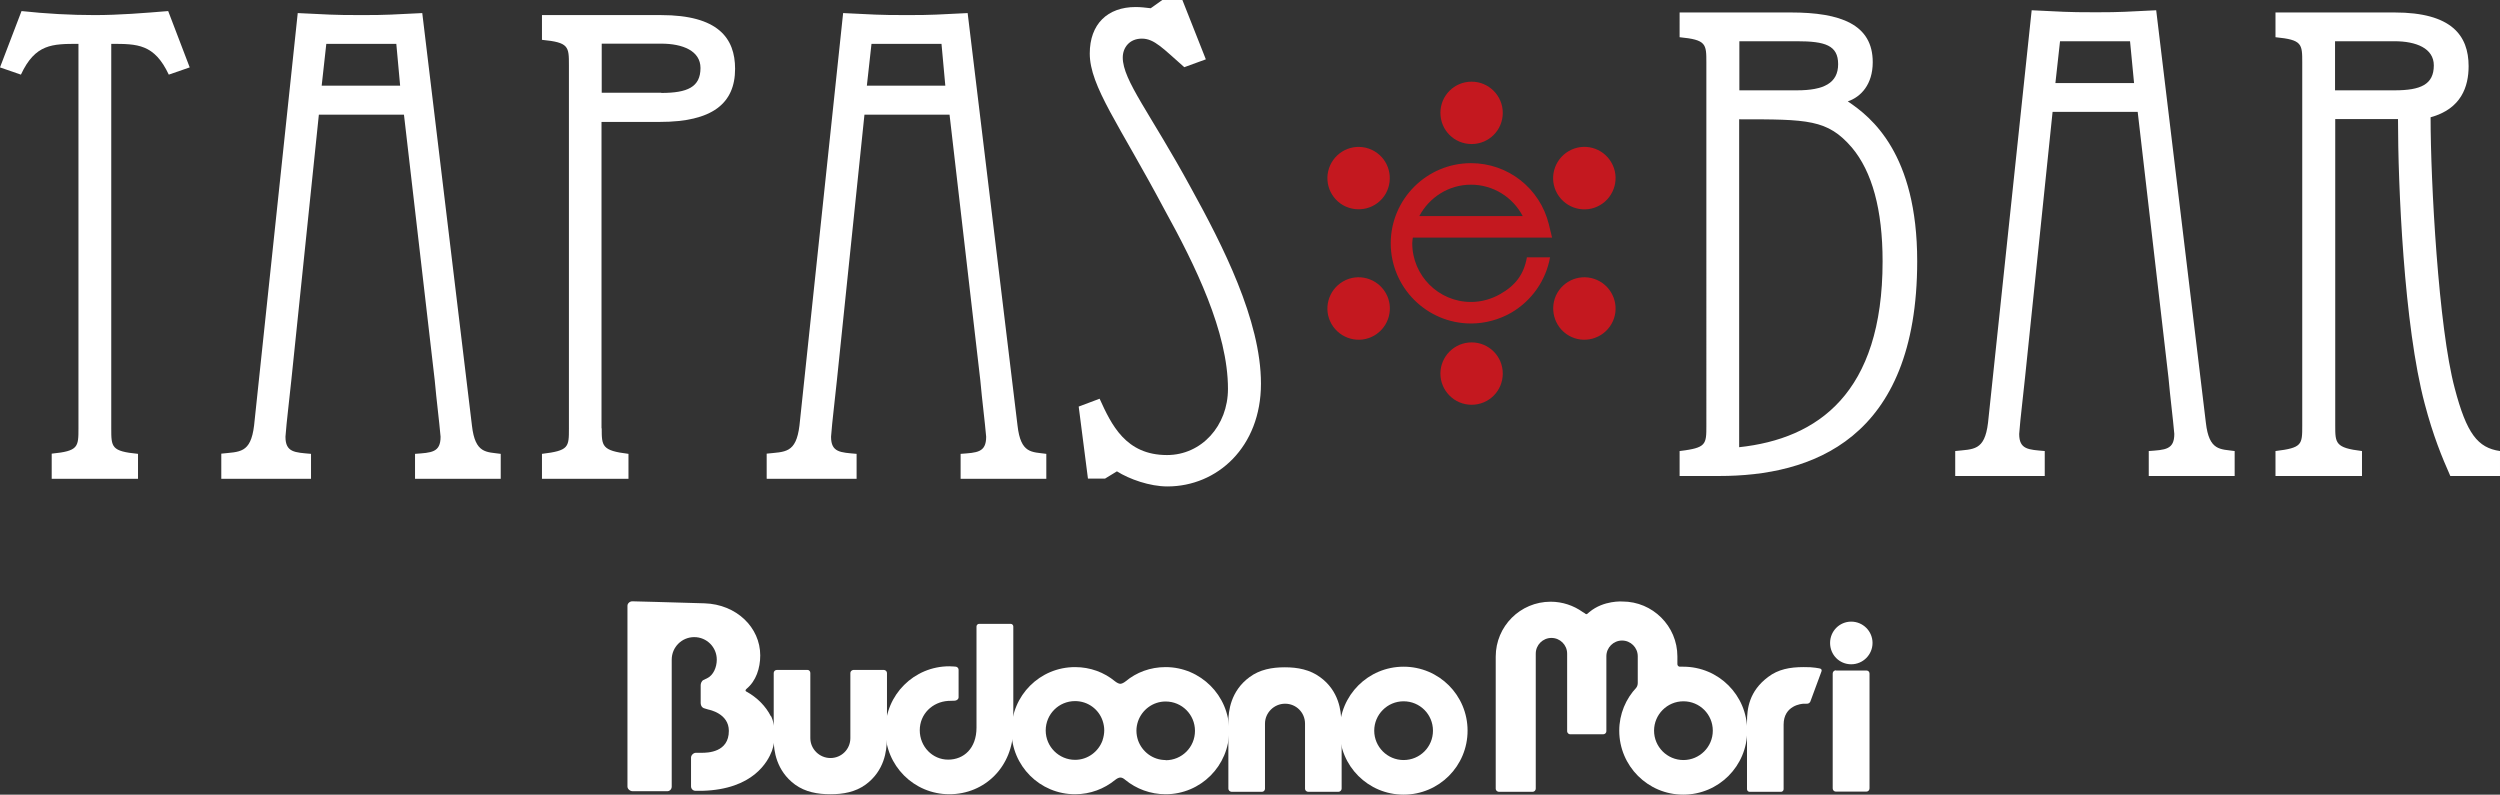
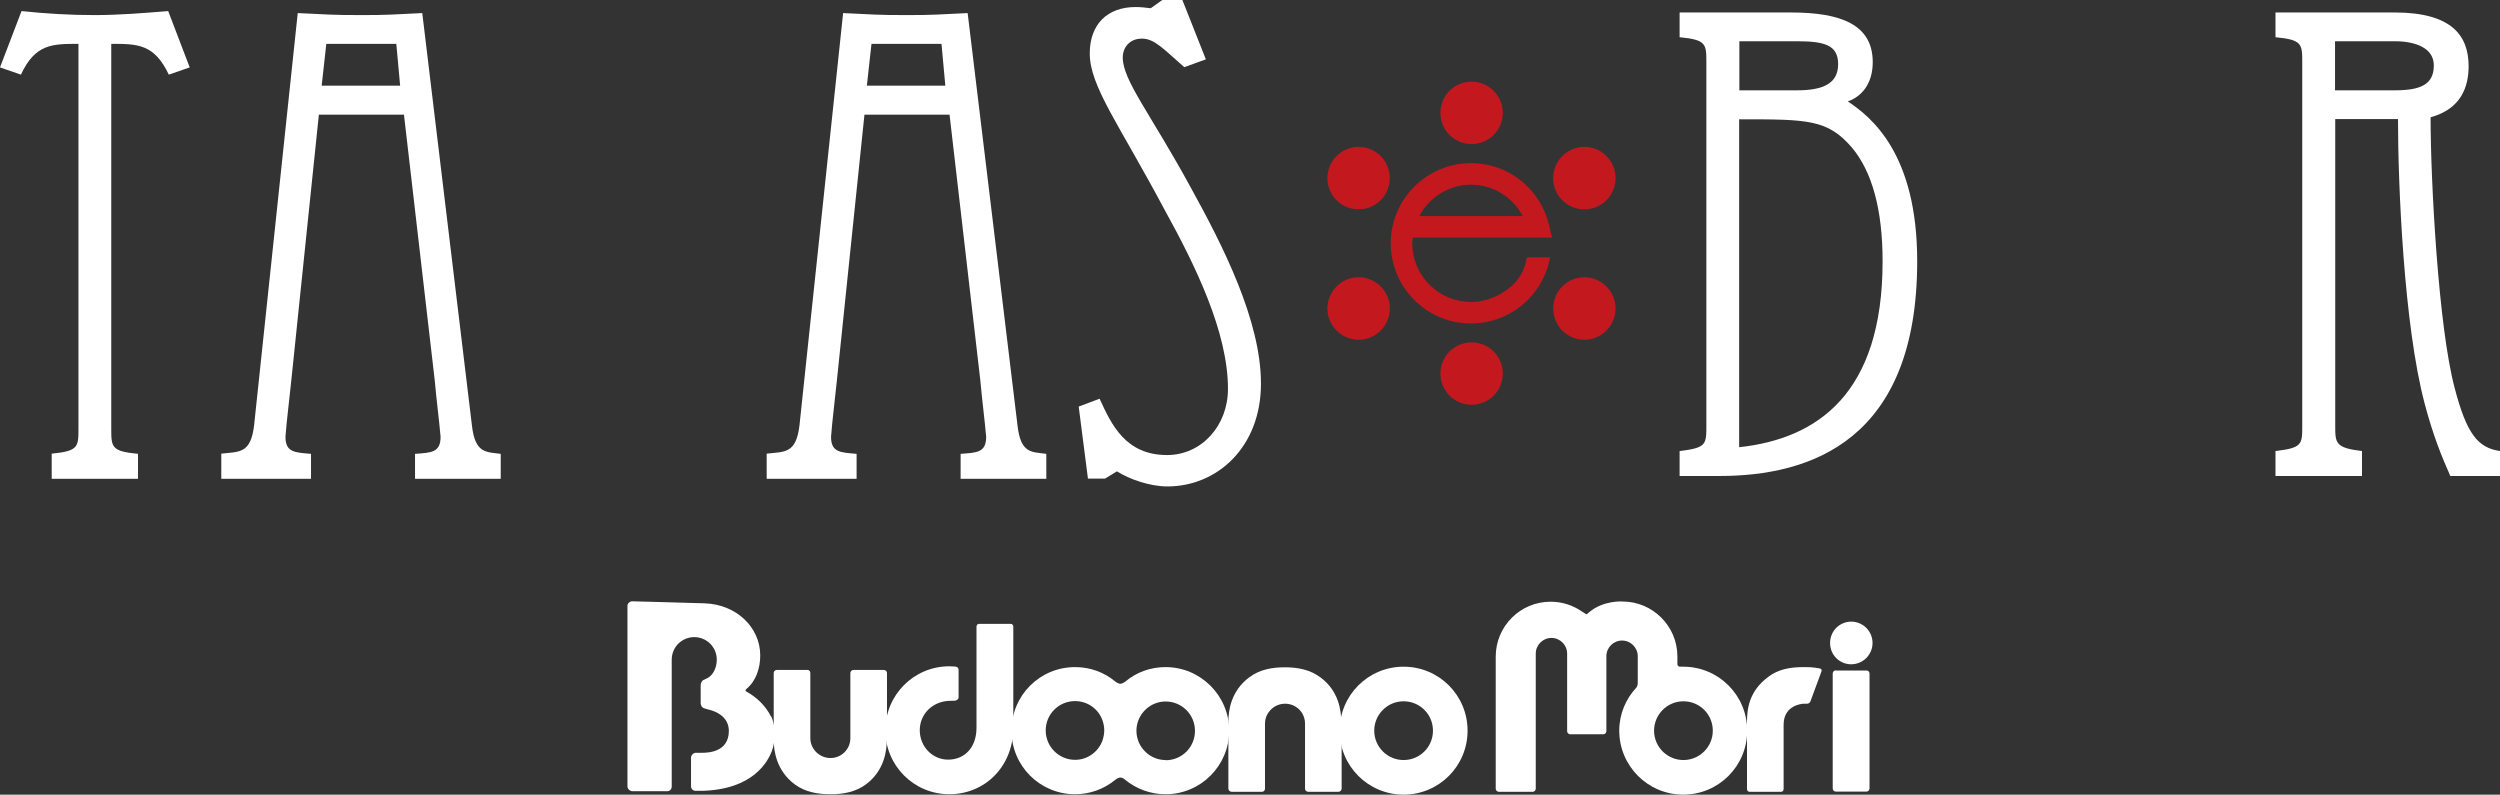
<svg xmlns="http://www.w3.org/2000/svg" id="_レイヤー_1" viewBox="0 0 124.27 39.5">
  <rect x="0" y="0" width="124.27" height="39.5" fill="#333333" stroke="none" />
  <defs>
    <style>.cls-1{fill:#fff;}.cls-1,.cls-2{stroke-width:0px;}.cls-2{fill:#c4181f;}</style>
  </defs>
  <path class="cls-1" d="M38.32,35.61c-.25-.5-.68-.94-1.23-1.24,0,0-.08-.04.02-.13.47-.39.68-1.02.68-1.66,0-1.39-1.18-2.54-2.77-2.59-1.59-.05-3.59-.1-3.59-.1-.12,0-.24.1-.24.22v8.99c0,.12.13.23.26.23h1.72c.12,0,.22-.1.22-.23v-6.31c0-.62.5-1.12,1.12-1.12s1.12.5,1.12,1.12c0,.38-.17.78-.49.93-.08.04-.11.05-.17.08-.1.05-.14.18-.14.26v.88c0,.07.02.2.15.26.07.03.15.04.23.07.04.01,1.02.19,1.02,1.06,0,1.07-1.05,1.09-1.35,1.09h-.29c-.12,0-.24.12-.24.24v1.43c0,.12.1.22.22.22h.34c2.54-.07,3.26-1.46,3.46-1.98.19-.52.2-1.25-.05-1.75Z" />
  <path class="cls-1" d="M44.08,36.78c0,.52-.11,1.53-1.05,2.22-.51.37-1.11.48-1.75.48s-1.25-.11-1.76-.48c-.94-.69-1.06-1.71-1.06-2.22v-3.33c0-.08.07-.15.16-.15h1.52c.08,0,.14.07.14.15v3.24c0,.54.45.99,1,.99s.99-.44.99-.99v-3.24c0-.08.07-.14.15-.15h1.51c.08,0,.16.07.16.15v3.33Z" />
  <path class="cls-1" d="M66.67,35.87c0-.52-.11-1.53-1.05-2.21-.5-.37-1.11-.49-1.75-.49s-1.25.11-1.76.49c-.94.69-1.05,1.7-1.05,2.21v3.33c0,.09.07.15.16.16h1.51c.08,0,.15-.07.15-.15v-3.24c0-.54.45-.99,1-.99s.99.44.99.99v3.24c0,.08.07.14.15.15h1.51c.08,0,.16-.07.16-.16v-3.33Z" />
  <path class="cls-1" d="M57.94,33.16c-.76,0-1.45.26-1.99.71-.09.07-.19.12-.26.12s-.17-.05-.26-.12c-.54-.45-1.24-.71-1.99-.71-1.75,0-3.16,1.41-3.16,3.16s1.41,3.16,3.16,3.16c.76,0,1.45-.27,1.99-.71.09-.07.18-.12.26-.12s.16.04.25.12c.54.44,1.24.71,2,.71,1.75,0,3.16-1.42,3.16-3.16s-1.42-3.16-3.16-3.16ZM54.81,36.79c-.2.57-.74.98-1.37.98-.8,0-1.46-.65-1.46-1.46s.65-1.46,1.46-1.46c.64,0,1.18.41,1.37.98.05.15.08.31.08.47s-.03.33-.08.48ZM57.94,37.78c-.63,0-1.17-.41-1.37-.98-.05-.15-.08-.31-.08-.48s.03-.32.08-.47c.2-.57.74-.98,1.37-.98.81,0,1.46.65,1.46,1.46s-.65,1.46-1.46,1.46Z" />
  <path class="cls-1" d="M69.77,33.14c-1.76,0-3.18,1.42-3.18,3.18s1.42,3.18,3.18,3.18,3.18-1.42,3.18-3.18-1.42-3.18-3.18-3.18ZM69.77,37.78c-.81,0-1.46-.66-1.46-1.46s.65-1.46,1.46-1.46,1.46.65,1.46,1.46-.65,1.46-1.46,1.46Z" />
  <path class="cls-1" d="M83.68,33.14s-.07,0-.11,0c-.02,0-.03,0-.06,0-.1,0-.13-.08-.13-.13v-.38c0-1.51-1.23-2.73-2.73-2.73,0,0-.93-.07-1.64.52-.03.02-.04.04-.06.05-.01.01-.06.06-.09.06-.03,0-.06-.02-.09-.05l-.1-.06c-.45-.32-1-.51-1.59-.51-1.51,0-2.73,1.22-2.73,2.73v6.57c0,.08.07.14.15.15h1.68c.09,0,.16-.07.16-.16h0s0-6.71,0-6.71c0-.43.35-.78.78-.78s.78.35.78.78v3.87c.01.08.08.14.15.14h1.64c.09,0,.16-.07.16-.15h0s0-3.73,0-3.73c0-.43.35-.78.78-.78s.78.35.78.78v1.34s0,.14-.07.21h.01c-.53.56-.86,1.32-.86,2.15,0,1.75,1.42,3.18,3.18,3.18s3.18-1.42,3.18-3.18-1.42-3.18-3.18-3.18ZM83.68,37.78c-.81,0-1.46-.66-1.46-1.46s.65-1.46,1.46-1.46,1.46.65,1.46,1.46-.66,1.46-1.46,1.46Z" />
  <path class="cls-1" d="M91.27,33.33h1.51c.09,0,.15.07.15.15v5.71c0,.09-.07.16-.16.16h-1.51c-.09,0-.16-.07-.16-.16v-5.71c0-.09.07-.16.16-.16Z" />
  <path class="cls-1" d="M93.08,31.96c0,.58-.47,1.06-1.06,1.06s-1.05-.47-1.05-1.06.47-1.06,1.05-1.06,1.06.47,1.06,1.06Z" />
  <path class="cls-1" d="M89.65,33.16c-.68,0-1.26.11-1.76.49-.95.71-1.05,1.58-1.05,2.25v3.33c0,.07.06.13.13.13h1.56c.07,0,.13-.06.13-.13v-3.21c0-.96.9-1.04,1-1.04s.13,0,.13,0c.1.01.17-.04.2-.11l.55-1.49c.03-.07,0-.14-.08-.15,0,0-.32-.08-.8-.07Z" />
  <path class="cls-1" d="M48.67,31.01c-.07,0-.13.06-.13.13v5.03c0,1.03-.63,1.59-1.41,1.59s-1.41-.65-1.41-1.46.63-1.41,1.41-1.46c.2-.01.24-.01.32-.01.1,0,.2-.07.2-.17v-1.37c0-.07-.06-.14-.13-.15,0,0-.18-.02-.33-.02-1.76,0-3.18,1.42-3.18,3.18s1.42,3.18,3.18,3.18,3.18-1.37,3.18-3.31v-5.03c0-.07-.06-.13-.13-.13h-1.56Z" />
  <path class="cls-1" d="M2.57,23.79v-1.24c1.33-.13,1.33-.33,1.33-1.27V2.18c-1.3,0-2.15,0-2.86,1.53l-1.04-.36L1.07.55c1.2.13,2.44.2,3.64.2s2.44-.1,3.65-.2l1.07,2.8-1.04.36c-.72-1.53-1.56-1.53-2.86-1.53v19.11c0,.94,0,1.14,1.33,1.27v1.24H2.57Z" />
  <path class="cls-1" d="M11,23.79v-1.24c.91-.1,1.46,0,1.63-1.4L14.8.65c1.6.07,1.6.1,3.2.1,1.3,0,1.5-.03,2.99-.1l2.47,20.51c.16,1.4.72,1.3,1.43,1.4v1.24h-4.26v-1.24c.81-.06,1.27-.06,1.27-.85-.07-.81-.2-1.79-.29-2.8l-1.53-13.21h-4.23l-1.37,13.21c-.1,1.01-.23,1.98-.29,2.8,0,.78.46.78,1.27.85v1.24h-4.46ZM15.98,4.26h3.91l-.19-2.08h-3.48l-.23,2.08Z" />
  <path class="cls-1" d="M38.11,23.79v-1.24c.91-.1,1.46,0,1.63-1.4L41.91.65c1.6.07,1.6.1,3.2.1,1.3,0,1.5-.03,2.99-.1l2.48,20.51c.16,1.4.71,1.3,1.43,1.4v1.24h-4.26v-1.24c.81-.06,1.27-.06,1.27-.85-.07-.81-.2-1.79-.29-2.8l-1.53-13.21h-4.23l-1.37,13.21c-.1,1.01-.23,1.98-.29,2.8,0,.78.46.78,1.27.85v1.24h-4.46ZM43.09,4.26h3.9l-.19-2.08h-3.48l-.23,2.08Z" />
-   <path class="cls-1" d="M29.91,21.29c0,.88,0,1.11,1.33,1.27v1.24h-4.3v-1.24c1.34-.16,1.34-.33,1.34-1.27V3.25c0-.94,0-1.14-1.34-1.27V.75h5.92c2.83,0,3.68,1.14,3.68,2.67,0,1.73-1.14,2.64-3.74,2.64h-2.9v15.23ZM32.87,4.62c1.3,0,1.95-.29,1.95-1.24,0-.85-.88-1.21-1.95-1.21h-2.96v2.44h2.96Z" />
  <path class="cls-1" d="M58.88,3.35c-1.07-.94-1.5-1.43-2.12-1.43s-.95.45-.95.94c0,1.14,1.37,2.77,3.39,6.48,1.56,2.83,3.48,6.57,3.48,9.73s-2.18,5.11-4.65,5.11c-.88,0-1.89-.36-2.51-.75l-.59.36h-.85l-.46-3.58,1.04-.39c.59,1.3,1.3,2.8,3.35,2.8,1.72,0,3.03-1.46,3.03-3.29,0-2.83-1.63-6.15-3.16-8.92-2.25-4.23-3.71-6.12-3.71-7.75,0-1.46.88-2.31,2.28-2.31.26,0,.49.03.75.06l.59-.42h.98l1.17,2.96-1.07.39Z" />
-   <path class="cls-1" d="M97.19,23.66v-1.24c.91-.1,1.46,0,1.63-1.4l2.17-20.51c1.6.07,1.61.1,3.2.1,1.3,0,1.5-.03,2.99-.1l2.47,20.51c.16,1.4.72,1.3,1.43,1.4v1.24h-4.27v-1.24c.81-.06,1.27-.06,1.27-.85-.07-.81-.2-1.79-.29-2.8l-1.53-13.21h-4.23l-1.37,13.21c-.1,1.01-.23,1.98-.29,2.8,0,.78.46.78,1.27.85v1.24h-4.46ZM102.17,4.13h3.91l-.2-2.08h-3.48l-.23,2.08Z" />
  <path class="cls-1" d="M83.49,23.66v-1.24c1.33-.16,1.33-.32,1.33-1.27V3.12c0-.94,0-1.14-1.33-1.27V.62h5.53c2.47,0,4.07.59,4.07,2.47,0,1.11-.59,1.73-1.24,1.95,1.17.78,3.45,2.6,3.45,7.94,0,8.92-5.3,10.68-9.83,10.68h-1.98ZM89.32,4.49c1.34,0,2.05-.36,2.05-1.3s-.65-1.14-2.05-1.14h-2.86v2.44h2.86ZM86.45,22.23c3.9-.42,7.13-2.67,7.13-9.24,0-2.57-.52-4.46-1.53-5.66-1.21-1.4-2.18-1.4-5.6-1.4v16.3Z" />
  <path class="cls-1" d="M113.11,23.66v-1.24c1.33-.16,1.33-.32,1.33-1.27V3.12c0-.94,0-1.14-1.33-1.27V.62h5.92c2.83,0,3.68,1.14,3.68,2.67,0,1.01-.36,2.12-1.89,2.54,0,3.19.39,10.45,1.2,13.47.59,2.25,1.14,2.96,2.25,3.12v1.24h-2.47c-.42-.95-.85-1.99-1.27-3.58-1.04-3.9-1.33-10.9-1.33-14.16h-3.12v15.23c0,.88,0,1.11,1.33,1.27v1.24h-4.3ZM119.03,4.49c1.3,0,1.95-.29,1.95-1.24,0-.85-.88-1.2-1.95-1.2h-2.96v2.44h2.96Z" />
  <path class="cls-2" d="M74.7,5.61c0,.86-.69,1.55-1.55,1.55s-1.55-.69-1.55-1.55.69-1.55,1.55-1.55c.86,0,1.55.7,1.55,1.55Z" />
  <path class="cls-2" d="M74.7,18.57c0,.86-.69,1.55-1.55,1.55s-1.55-.7-1.55-1.55.69-1.55,1.55-1.55,1.55.69,1.55,1.55Z" />
  <path class="cls-2" d="M68.31,7.51c.74.43.99,1.37.57,2.12-.43.74-1.37.99-2.12.57-.74-.43-1-1.37-.57-2.12.43-.74,1.37-1,2.12-.57Z" />
  <path class="cls-2" d="M79.53,13.99c.74.43,1,1.38.57,2.12-.43.74-1.38,1-2.12.57-.74-.43-.99-1.38-.57-2.12.43-.74,1.37-1,2.12-.57Z" />
  <path class="cls-2" d="M66.76,13.99c.74-.43,1.69-.17,2.12.57.43.74.17,1.69-.57,2.12-.74.43-1.69.17-2.12-.57-.43-.74-.17-1.69.57-2.12Z" />
  <path class="cls-2" d="M77.98,7.51c.74-.43,1.69-.18,2.12.57.43.74.17,1.69-.57,2.12-.74.43-1.69.17-2.12-.57-.43-.74-.17-1.69.57-2.12Z" />
  <path class="cls-2" d="M69.13,12.09c0,2.2,1.79,3.99,3.99,3.99.7,0,1.39-.19,1.99-.53,1.03-.6,1.73-1.6,1.94-2.76h-1.15c-.15.85-.57,1.4-1.33,1.83-.44.25-.94.39-1.45.39-1.61,0-2.92-1.31-2.92-2.92,0-.1.02-.19.03-.28h6.92l-.16-.66c-.44-1.79-2.03-3.04-3.87-3.04-2.2,0-3.99,1.79-3.99,3.99ZM73.12,9.18c1.1,0,2.08.62,2.57,1.56h-5.14c.49-.92,1.45-1.56,2.57-1.56Z" />
</svg>